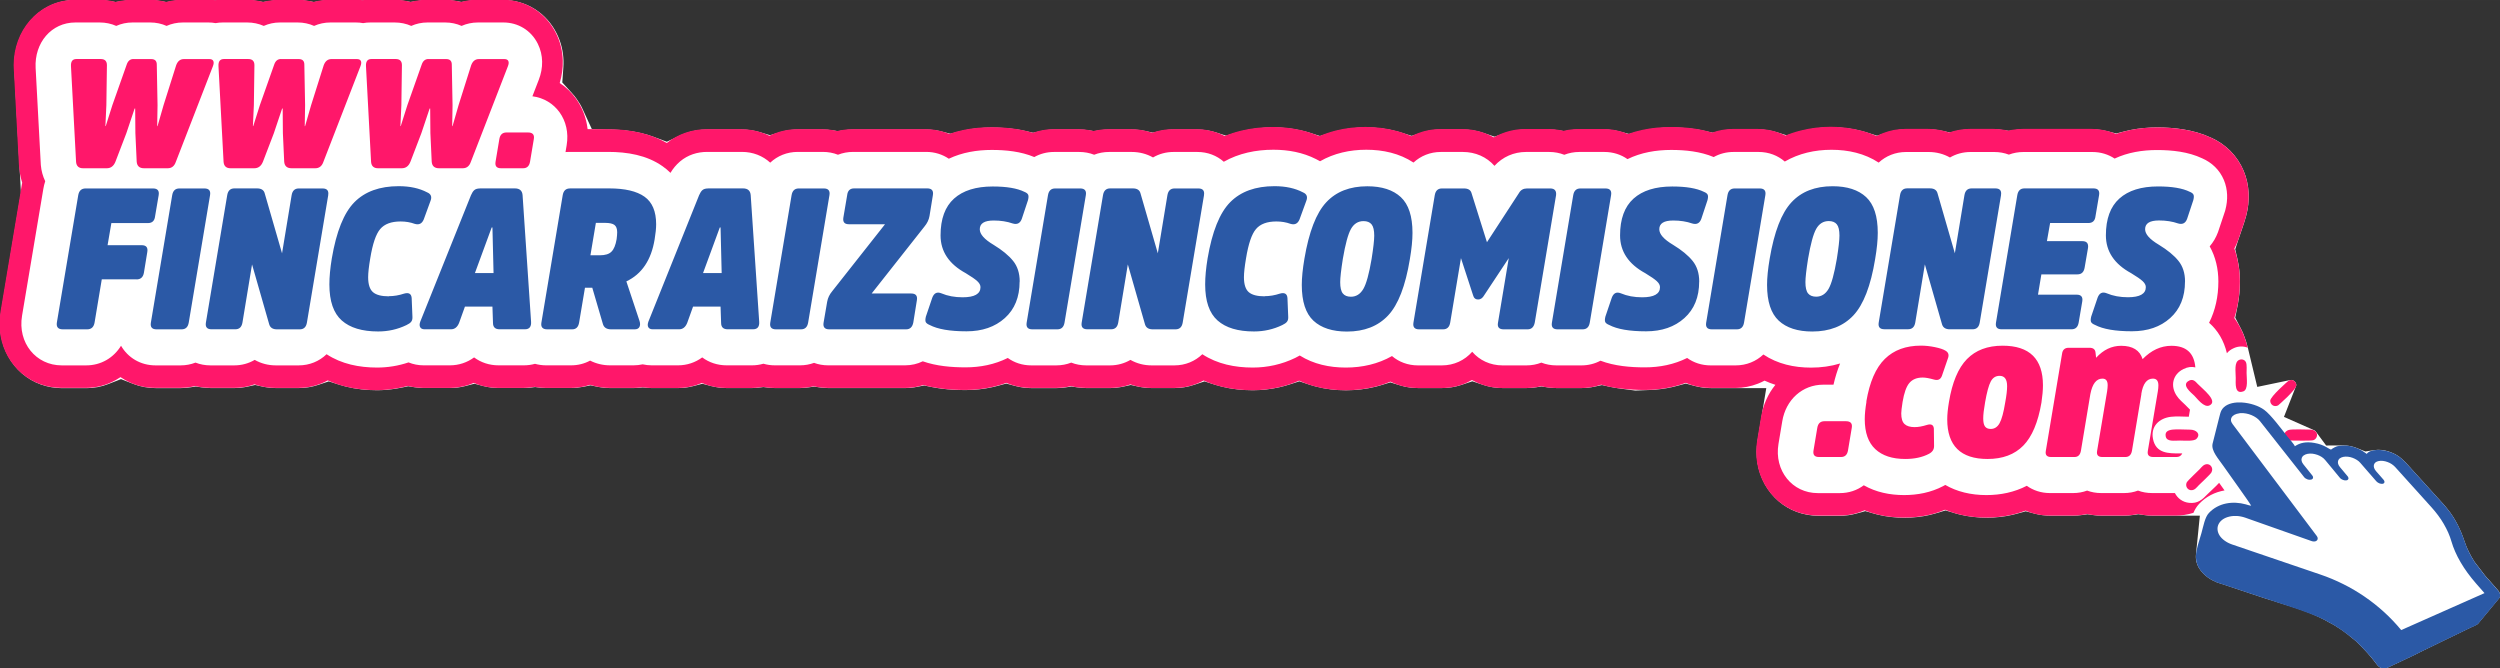
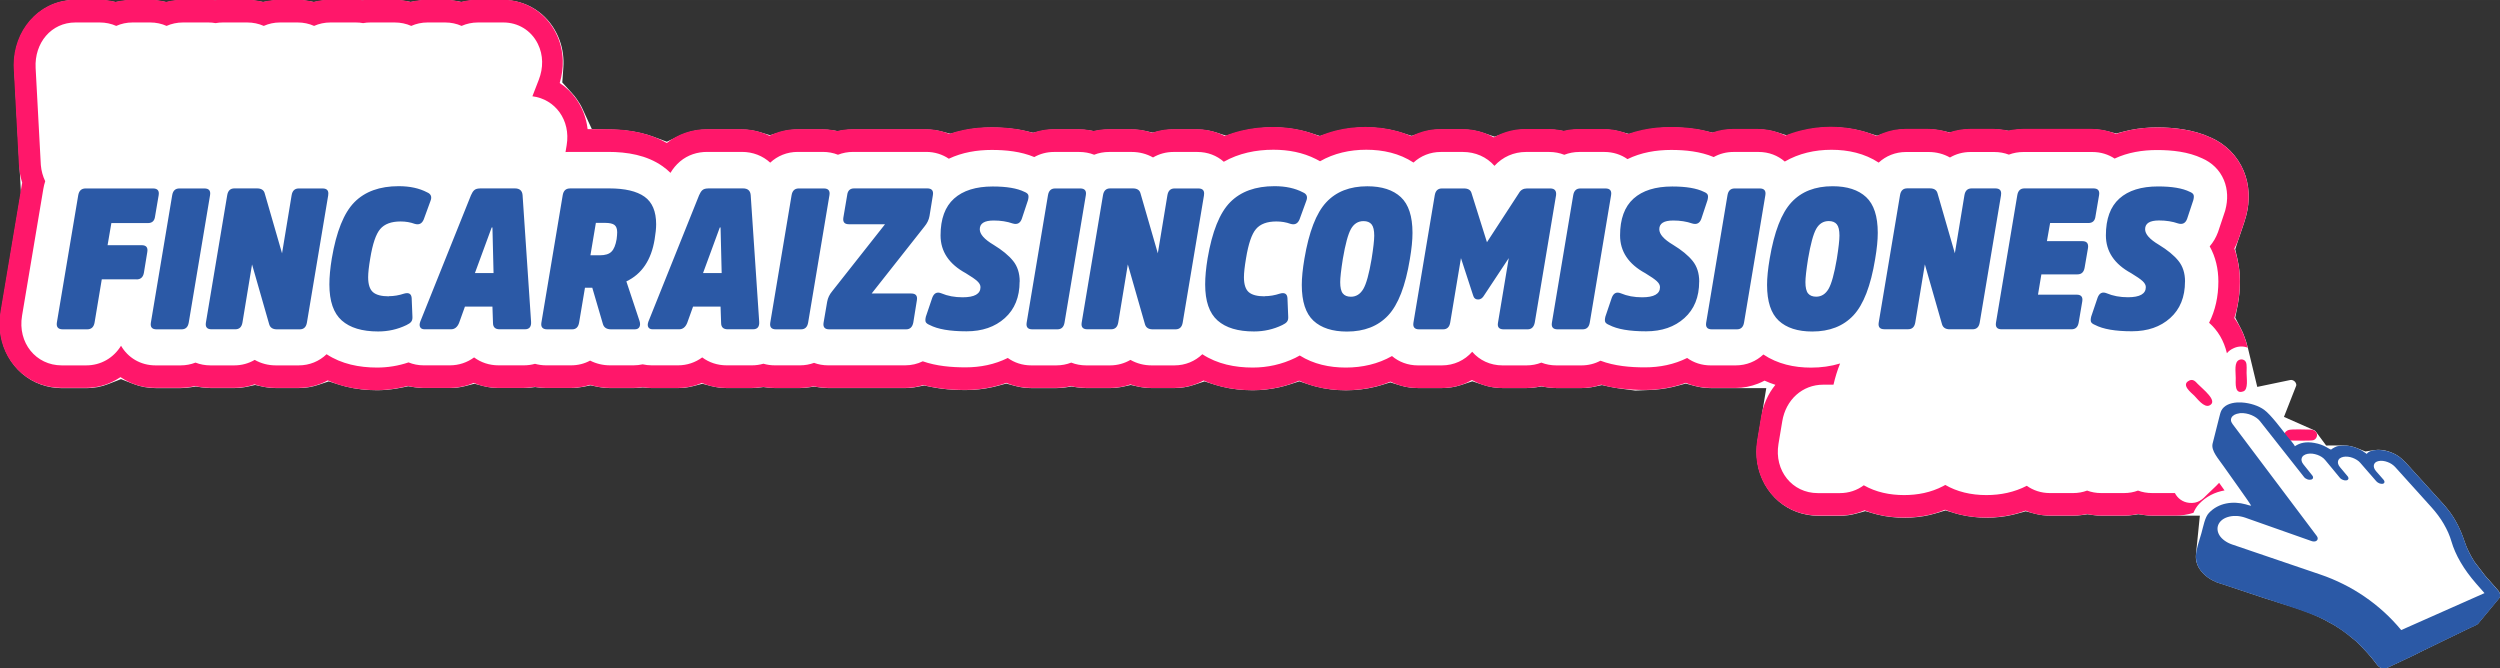
<svg xmlns="http://www.w3.org/2000/svg" xml:space="preserve" width="72.158mm" height="19.293mm" version="1.1" style="shape-rendering:geometricPrecision; text-rendering:geometricPrecision; image-rendering:optimizeQuality; fill-rule:evenodd; clip-rule:evenodd" viewBox="0 0 495.24 132.41">
  <rect x="0" y="0" width="495.24" height="132.41" fill="#333333" stroke="none" />
  <defs>
    <style type="text/css">
   
    .fil0 {fill:white}
    .fil4 {fill:#2B59A6}
    .fil3 {fill:#FF176A}
    .fil1 {fill:#2B59A6;fill-rule:nonzero}
    .fil2 {fill:#FF176A;fill-rule:nonzero}
   
  </style>
  </defs>
  <g id="Capa_x0020_1">
    <g id="_2353334794256">
      <path class="fil0" d="M14.96 0l-0.64 0.03c-3.25,0.15 -6.16,1.61 -8.29,4.06 -2.13,2.46 -3.22,5.62 -3.22,8.86l-0 -0 0.03 0.74 1.31 24.6 -3.94 23.53c-0.13,0.79 -0.2,1.58 -0.2,2.38 0,3.01 0.97,5.92 2.88,8.26 1.85,2.27 4.42,3.77 7.31,4.25 0.68,0.11 1.37,0.18 2.06,0.18l4.85 0c1.5,0 2.98,-0.27 4.37,-0.82l2.49 -0.97 2.49 0.97c1.4,0.54 2.89,0.81 4.39,0.81l4.96 0c0.64,0 1.27,-0.05 1.9,-0.15l1.06 -0.17 1.06 0.16c0.63,0.1 1.27,0.15 1.91,0.15l4.7 0c0.89,0 1.77,-0.1 2.64,-0.29l1.46 -0.32 1.46 0.32c0.88,0.19 1.78,0.29 2.68,0.29l4.52 0c1.3,0 2.58,-0.21 3.82,-0.62l2.11 -0.7 2.12 0.67c0.43,0.14 0.87,0.26 1.32,0.37 2.01,0.5 4.09,0.71 6.16,0.71 1.28,0 2.56,-0.12 3.82,-0.33 0.36,-0.06 0.72,-0.13 1.08,-0.2l1.24 -0.26 1.25 0.2c0.6,0.1 1.22,0.15 1.83,0.15l5.22 0c1.03,0 2.07,-0.13 3.07,-0.4l1.73 -0.45 1.73 0.45c1.01,0.26 2.05,0.4 3.09,0.4l5 0c0.47,0 0.94,-0.04 1.4,-0.09l0.82 -0.1 0.82 0.1c0.46,0.06 0.93,0.09 1.4,0.09l4.93 0c0.82,0 1.65,-0.09 2.45,-0.25l1.37 -0.28 1.37 0.28c0.83,0.17 1.68,0.26 2.52,0.26l4.66 0c0.37,0 0.75,-0.03 1.12,-0.06l0.67 -0.07 0.67 0.07c0.37,0.04 0.75,0.06 1.12,0.06l5.22 0c1.03,0 2.07,-0.13 3.07,-0.4l1.73 -0.45 1.74 0.45c1.01,0.26 2.05,0.4 3.09,0.4l5 0c0.48,0 0.97,-0.04 1.44,-0.1l0.84 -0.1 0.84 0.1c0.48,0.06 0.96,0.1 1.44,0.1l4.96 0c0.59,0 1.19,-0.05 1.77,-0.14l1.02 -0.15 1.02 0.15c0.59,0.09 1.19,0.14 1.78,0.14l15.23 0c0.8,0 1.6,-0.08 2.39,-0.24l1.37 -0.27 1.37 0.28c0.69,0.14 1.39,0.26 2.09,0.35 1.58,0.2 3.17,0.28 4.76,0.28 1.77,0 3.55,-0.19 5.28,-0.57 0.33,-0.07 0.66,-0.16 0.99,-0.24l1.79 -0.48 1.79 0.48c1.04,0.28 2.11,0.42 3.19,0.42l4.96 0c0.64,0 1.27,-0.05 1.9,-0.15l1.06 -0.17 1.06 0.16c0.63,0.1 1.27,0.15 1.91,0.15l4.7 0c0.89,0 1.77,-0.1 2.64,-0.29l1.46 -0.32 1.46 0.32c0.88,0.19 1.78,0.29 2.68,0.29l4.52 0c1.3,0 2.58,-0.21 3.82,-0.62l2.11 -0.7 2.12 0.67c0.44,0.14 0.88,0.26 1.32,0.37 2.01,0.5 4.09,0.71 6.16,0.71 1.75,0 3.5,-0.2 5.2,-0.58 0.64,-0.14 1.26,-0.32 1.89,-0.51l2.11 -0.67 2.1 0.69c0.39,0.13 0.77,0.24 1.17,0.34 1.95,0.51 3.96,0.74 5.96,0.74 1.97,0 3.94,-0.22 5.85,-0.7 0.32,-0.08 0.64,-0.17 0.95,-0.26l1.98 -0.6 1.98 0.6c1.14,0.35 2.34,0.52 3.53,0.52l4.74 0c1.3,0 2.59,-0.21 3.83,-0.62l2.17 -0.72 2.17 0.72c1.24,0.41 2.54,0.62 3.85,0.62l4.74 0c0.63,0 1.27,-0.05 1.89,-0.15l1.06 -0.17 1.06 0.17c0.63,0.1 1.27,0.15 1.91,0.15l4.96 0c0.87,0 1.73,-0.09 2.58,-0.28l1.46 -0.31 1.46 0.32c0.7,0.15 1.41,0.28 2.13,0.37l3.01 0.4 2.96 -0.12c1.44,-0.06 2.87,-0.24 4.27,-0.55 0.33,-0.07 0.66,-0.15 0.98,-0.24l1.79 -0.48 1.79 0.48c1.04,0.28 2.11,0.42 3.19,0.42l10.97 0 -1.71 10.31c-0.13,0.78 -0.2,1.56 -0.2,2.35 0,2.99 0.97,5.9 2.87,8.22 1.8,2.2 4.27,3.67 7.06,4.19l0.28 0.05c0.61,0.1 1.29,0.17 1.96,0.17l4.37 0c1.06,0 2.12,-0.14 3.14,-0.42l1.84 -0.5 1.83 0.52c0.23,0.06 0.46,0.12 0.68,0.18 1.71,0.42 3.47,0.61 5.23,0.61 1.69,0 3.37,-0.17 5.02,-0.55 0.39,-0.09 0.78,-0.19 1.17,-0.31l1.96 -0.59 1.96 0.58c0.28,0.08 0.57,0.16 0.86,0.23 1.75,0.43 3.55,0.63 5.34,0.63 1.72,0 3.45,-0.18 5.13,-0.57 0.27,-0.06 0.55,-0.13 0.82,-0.21l1.78 -0.49 1.78 0.47c1,0.26 2.03,0.4 3.07,0.4l4.63 0c0.58,0 1.17,-0.05 1.75,-0.13l1.01 -0.15 1.01 0.15c0.58,0.09 1.17,0.13 1.76,0.13l4.55 0c0.59,0 1.18,-0.05 1.76,-0.14l1.01 -0.15 1.01 0.15c0.59,0.09 1.18,0.14 1.78,0.14l9.38 0 -0.76 7.55c-0.01,0.14 -0.02,0.27 -0.03,0.41l-0 0.32 0 0.01c0.03,0.98 0.37,1.82 0.97,2.59 0.82,1.05 1.93,1.81 3.16,2.31 0.33,0.13 0.72,0.23 1.07,0.35 2.73,0.91 5.47,1.82 8.2,2.73 4.01,1.33 8.28,2.38 12.04,4.33l0.1 0.05 0.1 0.06c0.21,0.12 0.44,0.26 0.66,0.37 1.69,0.83 3.43,2.1 4.87,3.33 0.11,0.1 0.23,0.19 0.35,0.28l0.25 0.2 0.23 0.23c1.36,1.35 2.66,2.73 3.8,4.29 0.32,0.44 0.68,0.74 1.22,0.82l0.63 0 0.06 -0.01 3.81 -1.8c0.58,-0.29 1.21,-0.55 1.82,-0.86 0.59,-0.3 1.18,-0.59 1.77,-0.89l9.34 -4.53c0.37,-0.17 1.07,-0.46 1.4,-0.69 0.06,-0.05 0.12,-0.13 0.16,-0.2l0.07 -0.09 3.76 -4.53c0.16,-0.18 0.33,-0.4 0.4,-0.63l0 -0.52c-0.07,-0.25 -0.23,-0.49 -0.38,-0.7l-1.9 -2.16 -0.15 -0.15 -0.2 -0.23c-0.07,-0.09 -0.14,-0.17 -0.22,-0.26l-0.12 -0.14 -2.04 -2.65 -0.18 -0.28c-0.78,-1.25 -1.39,-2.47 -1.85,-3.87 -0.73,-2.2 -1.81,-4.44 -3.27,-6.25 -0.21,-0.26 -0.42,-0.51 -0.63,-0.78l-7.8 -8.6c-1.11,-1.1 -1.85,-1.63 -3.34,-2.13 -0.86,-0.29 -1.87,-0.41 -2.77,-0.27l-1.82 0.27 -1.71 -0.68c-0.83,-0.33 -1.68,-0.52 -2.57,-0.52l-3.48 0.02 -2.07 -2.79c-0.08,-0.1 -0.17,-0.17 -0.28,-0.22l-6.01 -2.66 2.4 -6.12c0.02,-0.05 0.05,-0.13 0.05,-0.18 -0.02,-0.62 -0.62,-1.12 -1.22,-1l-6.52 1.36 -1.87 -7.78c-0.21,-0.88 -0.48,-1.74 -0.82,-2.57 -0.17,-0.43 -0.37,-0.84 -0.58,-1.25l-1.09 -2.13 0.47 -2.35c0.32,-1.58 0.47,-3.2 0.47,-4.81 0,-1.52 -0.17,-3.03 -0.51,-4.51l-0.43 -1.86 0.59 -1.82c0.52,-1.6 1.15,-3.2 1.58,-4.82 0.39,-1.46 0.56,-2.98 0.49,-4.49 -0.08,-1.52 -0.4,-3.01 -0.99,-4.41 -0.63,-1.49 -1.53,-2.84 -2.67,-3.98 -1.08,-1.07 -2.36,-1.96 -3.75,-2.57l-0.14 -0.06c-1.69,-0.79 -3.53,-1.29 -5.36,-1.59 -1.72,-0.28 -3.46,-0.4 -5.2,-0.4 -1.77,0 -3.55,0.16 -5.29,0.51 -0.39,0.08 -0.77,0.16 -1.15,0.26l-1.69 0.43 -1.69 -0.43c-0.98,-0.25 -1.98,-0.38 -2.99,-0.38l-13.66 0c-0.62,0 -1.24,0.05 -1.85,0.14l-1.04 0.16 -1.04 -0.16c-0.62,-0.09 -1.24,-0.14 -1.86,-0.14l-4.7 0c-0.89,0 -1.78,0.1 -2.65,0.29l-1.47 0.32 -1.47 -0.32c-0.89,-0.19 -1.79,-0.29 -2.7,-0.29l-4.48 0c-1.26,0 -2.51,0.19 -3.7,0.58l-2.07 0.67 -2.08 -0.65c-0.26,-0.08 -0.52,-0.16 -0.78,-0.23 -2,-0.54 -4.07,-0.79 -6.14,-0.79 -1.99,0 -3.98,0.24 -5.91,0.73 -0.33,0.08 -0.65,0.17 -0.97,0.27l-2 0.6 -2 -0.62c-1.16,-0.36 -2.36,-0.54 -3.57,-0.54l-4.96 0c-0.88,0 -1.77,0.1 -2.63,0.3l-1.53 0.34 -1.52 -0.35c-0.6,-0.14 -1.2,-0.25 -1.81,-0.34 -1.61,-0.24 -3.24,-0.34 -4.87,-0.34 -1.84,0 -3.68,0.17 -5.47,0.55 -0.38,0.08 -0.75,0.17 -1.12,0.27l-1.76 0.46 -1.76 -0.47c-1.02,-0.27 -2.08,-0.41 -3.14,-0.41l-4.96 0c-0.65,0 -1.3,0.06 -1.94,0.16l-1.05 0.16 -1.05 -0.17c-0.64,-0.1 -1.28,-0.15 -1.93,-0.15l-4.59 0c-1.37,0 -2.73,0.22 -4.03,0.66l-2.2 0.75 -2.2 -0.74c-1.31,-0.44 -2.69,-0.67 -4.07,-0.67l-4.37 0c-1.26,0 -2.51,0.19 -3.71,0.58l-2.07 0.67 -2.08 -0.65c-0.26,-0.08 -0.52,-0.16 -0.78,-0.23 -2,-0.54 -4.07,-0.79 -6.14,-0.79 -1.96,0 -3.93,0.22 -5.84,0.7 -0.42,0.11 -0.84,0.22 -1.26,0.35l-2.06 0.65 -2.06 -0.65c-0.6,-0.19 -1.2,-0.35 -1.81,-0.48 -1.76,-0.39 -3.56,-0.57 -5.36,-0.57 -2.09,0 -4.18,0.23 -6.21,0.72 -0.39,0.09 -0.77,0.2 -1.15,0.31l-2.02 0.6 -2.01 -0.64c-1.19,-0.38 -2.43,-0.57 -3.68,-0.57l-4.7 0c-0.89,0 -1.78,0.1 -2.65,0.29l-1.47 0.32 -1.47 -0.32c-0.89,-0.19 -1.79,-0.29 -2.7,-0.29l-4.48 0c-0.64,0 -1.27,0.05 -1.9,0.15l-1.07 0.17 -1.06 -0.17c-0.63,-0.1 -1.27,-0.15 -1.91,-0.15l-4.96 0c-0.88,0 -1.77,0.1 -2.63,0.3l-1.52 0.34 -1.52 -0.35c-0.6,-0.14 -1.2,-0.25 -1.81,-0.34 -1.61,-0.24 -3.24,-0.34 -4.87,-0.34 -1.8,0 -3.59,0.16 -5.35,0.52 -0.38,0.08 -0.76,0.16 -1.13,0.26l-1.72 0.44 -1.72 -0.44c-1,-0.26 -2.04,-0.39 -3.07,-0.39l-14.48 0c-0.64,0 -1.28,0.05 -1.91,0.15l-1.08 0.17 -1.08 -0.17c-0.64,-0.1 -1.29,-0.15 -1.94,-0.15l-4.96 0c-1.19,0 -2.36,0.18 -3.5,0.52l-1.98 0.6 -1.98 -0.59c-1.17,-0.35 -2.38,-0.53 -3.59,-0.53l-6.9 0c-1.45,0 -2.89,0.24 -4.25,0.72 -0.39,0.14 -0.77,0.29 -1.14,0.47l-2.59 1.22 -2.69 -0.99c-0.78,-0.29 -1.58,-0.52 -2.38,-0.71 -1.81,-0.43 -3.68,-0.64 -5.54,-0.7l-4.26 -0.13 -1.78 -3.87c-0.33,-0.73 -0.74,-1.43 -1.21,-2.08 -0.27,-0.38 -0.56,-0.74 -0.87,-1.08l-1.98 -2.18 0.21 -2.93c0.03,-0.45 0.04,-0.91 0.03,-1.37 -0.05,-1.88 -0.5,-3.71 -1.34,-5.39 -1,-2.01 -2.49,-3.69 -4.4,-4.88 -1.85,-1.15 -3.98,-1.75 -6.16,-1.75l-5.04 0c-0.7,0 -1.39,0.06 -2.08,0.18l-1.17 0.2 -1.17 -0.2c-0.68,-0.12 -1.38,-0.18 -2.07,-0.18l-3.51 0c-0.64,0 -1.27,0.06 -1.9,0.17l-0.16 0.03 -0.14 0.02c-0.02,0 -0.06,0.01 -0.1,0.01l-1.05 0.14 -1.04 -0.18c-0.7,-0.12 -1.4,-0.18 -2.11,-0.18l-4.81 0c-0.31,0 -0.61,0.01 -0.92,0.04l-0.53 0.04 -0.53 -0.04c-0.3,-0.02 -0.6,-0.04 -0.9,-0.04l-5.04 0c-0.7,0 -1.39,0.06 -2.08,0.18l-1.17 0.2 -1.17 -0.2c-0.68,-0.12 -1.38,-0.18 -2.07,-0.18l-3.51 0c-0.64,0 -1.27,0.06 -1.9,0.17l-0.16 0.03 -0.14 0.02c-0.02,0 -0.06,0.01 -0.1,0.01l-1.05 0.14 -1.04 -0.18c-0.7,-0.12 -1.4,-0.18 -2.11,-0.18l-4.81 0c-0.31,0 -0.61,0.01 -0.91,0.04l-0.53 0.04 -0.53 -0.04c-0.3,-0.02 -0.61,-0.04 -0.91,-0.04l-5.04 0c-0.7,0 -1.39,0.06 -2.08,0.18l-1.17 0.2 -1.17 -0.2c-0.68,-0.12 -1.38,-0.18 -2.07,-0.18l-3.51 0c-0.64,0 -1.27,0.06 -1.9,0.17l-0.16 0.03 -0.14 0.02c-0.02,0 -0.06,0.01 -0.1,0.01l-1.05 0.14 -1.04 -0.18c-0.7,-0.12 -1.4,-0.18 -2.11,-0.18l-4.81 0z" />
      <g>
        <path class="fil1" d="M27.05 55.35c0.82,0 1.31,-0.45 1.46,-1.34l0.67 -4.1c0.15,-0.89 -0.22,-1.34 -1.12,-1.34l-6.75 0 0.75 -4.38 7.24 0c0.85,0 1.32,-0.45 1.42,-1.34l0.71 -4.18c0.15,-0.89 -0.22,-1.34 -1.12,-1.34l-13.36 0c-0.82,0 -1.31,0.46 -1.46,1.38l-4.22 25.15c-0.15,0.92 0.24,1.38 1.16,1.38l4.85 0c0.82,0 1.31,-0.46 1.46,-1.38l1.42 -8.52 6.9 0zm2.84 8.55c-0.15,0.89 0.22,1.34 1.12,1.34l4.96 0c0.8,0 1.27,-0.45 1.42,-1.34l4.22 -25.23c0.15,-0.89 -0.22,-1.34 -1.12,-1.34l-4.96 0c-0.8,0 -1.27,0.45 -1.42,1.34l-4.22 25.23zm35.12 -25.23c0.15,-0.89 -0.22,-1.34 -1.12,-1.34l-4.7 0c-0.8,0 -1.27,0.45 -1.42,1.34l-1.9 11.51 -3.43 -11.87c-0.17,-0.66 -0.68,-0.99 -1.53,-0.99l-4.48 0c-0.8,0 -1.27,0.45 -1.42,1.34l-4.22 25.23c-0.15,0.89 0.22,1.34 1.12,1.34l4.7 0c0.8,0 1.27,-0.45 1.42,-1.34l1.9 -11.51 3.4 11.87c0.2,0.66 0.71,0.99 1.53,0.99l4.52 0c0.8,0 1.27,-0.45 1.42,-1.34l4.22 -25.23zm12.02 20.03c-1.47,0 -2.52,-0.28 -3.15,-0.83 -0.63,-0.55 -0.95,-1.54 -0.95,-2.96 0,-0.87 0.14,-2.1 0.41,-3.71 0.47,-2.89 1.13,-4.84 1.98,-5.83 0.85,-1 2.19,-1.5 4.03,-1.5 1.02,0 1.95,0.16 2.8,0.47 0.85,0.26 1.44,-0.03 1.79,-0.87l1.34 -3.67c0.32,-0.81 0.1,-1.38 -0.67,-1.7 -1.54,-0.81 -3.42,-1.22 -5.63,-1.22 -3.76,0 -6.68,1.06 -8.77,3.17 -2.09,2.12 -3.58,5.83 -4.48,11.14 -0.32,1.95 -0.48,3.67 -0.48,5.16 0,3.31 0.82,5.69 2.46,7.14 1.64,1.45 4.04,2.17 7.2,2.17 1.99,0 3.86,-0.42 5.6,-1.26 0.45,-0.21 0.77,-0.43 0.95,-0.67 0.19,-0.24 0.27,-0.58 0.24,-1.03l-0.15 -3.67c-0.07,-0.84 -0.57,-1.13 -1.49,-0.87 -1.02,0.34 -2.03,0.51 -3.02,0.51zm17.05 -4.61l3.32 -9.03 0.15 0 0.22 9.03 -3.69 0 -0 0zm1.01 -16.76c-0.5,0 -0.87,0.11 -1.12,0.32 -0.25,0.21 -0.47,0.55 -0.67,1.02l-10.04 25.03c-0.17,0.47 -0.18,0.85 -0.02,1.12 0.16,0.28 0.45,0.41 0.88,0.41l5.22 0c0.72,0 1.26,-0.42 1.6,-1.26l1.16 -3.23 5.45 0 0.11 3.23c0,0.84 0.44,1.26 1.31,1.26l5 0c0.9,0 1.31,-0.51 1.23,-1.54l-1.68 -25.03c-0.07,-0.89 -0.58,-1.34 -1.53,-1.34l-6.9 0 -0 0zm21.87 13.25l1.08 -6.43 1.83 0c0.87,0 1.49,0.14 1.85,0.41 0.36,0.28 0.54,0.76 0.54,1.44 0,0.37 -0.04,0.83 -0.11,1.38 -0.2,1.16 -0.53,1.98 -1.01,2.46 -0.47,0.49 -1.24,0.73 -2.31,0.73l-1.87 0 0 0zm-4.07 -13.25c-0.8,0 -1.27,0.45 -1.42,1.34l-4.22 25.23c-0.15,0.89 0.24,1.34 1.16,1.34l4.93 0c0.77,0 1.23,-0.45 1.38,-1.34l1.16 -6.9 1.45 0 2.09 7.14c0.2,0.74 0.75,1.1 1.64,1.1l4.66 0c0.47,0 0.79,-0.16 0.95,-0.47 0.16,-0.32 0.17,-0.71 0.02,-1.18l-2.61 -7.85c3.06,-1.45 4.93,-4.22 5.6,-8.32 0.2,-1.18 0.3,-2.18 0.3,-3 0,-2.55 -0.77,-4.37 -2.31,-5.46 -1.54,-1.09 -3.87,-1.64 -6.98,-1.64l-7.8 0zm26.38 16.76l3.32 -9.03 0.15 0 0.22 9.03 -3.69 0zm1.01 -16.76c-0.5,0 -0.87,0.11 -1.12,0.32 -0.25,0.21 -0.47,0.55 -0.67,1.02l-10.04 25.03c-0.17,0.47 -0.18,0.85 -0.02,1.12 0.16,0.28 0.45,0.41 0.88,0.41l5.22 0c0.72,0 1.26,-0.42 1.6,-1.26l1.16 -3.23 5.45 0 0.11 3.23c0,0.84 0.44,1.26 1.31,1.26l5 0c0.9,0 1.31,-0.51 1.23,-1.54l-1.68 -25.03c-0.07,-0.89 -0.58,-1.34 -1.53,-1.34l-6.9 0 -0 0zm12.31 26.57c-0.15,0.89 0.22,1.34 1.12,1.34l4.96 0c0.8,0 1.27,-0.45 1.42,-1.34l4.22 -25.23c0.15,-0.89 -0.22,-1.34 -1.12,-1.34l-4.96 0c-0.8,0 -1.27,0.45 -1.42,1.34l-4.22 25.23zm10.56 0c-0.15,0.89 0.22,1.34 1.12,1.34l15.23 0c0.77,0 1.24,-0.45 1.42,-1.34l0.71 -4.42c0.15,-0.89 -0.22,-1.34 -1.12,-1.34l-7.84 0 10.45 -13.25c0.55,-0.66 0.88,-1.35 1.01,-2.09l0.67 -4.14c0.15,-0.89 -0.22,-1.34 -1.12,-1.34l-14.48 0c-0.82,0 -1.28,0.45 -1.38,1.34l-0.75 4.42c-0.15,0.89 0.21,1.34 1.08,1.34l7.17 0 -10.45 13.25c-0.55,0.66 -0.88,1.35 -1.01,2.09l-0.71 4.14zm38.85 -8.12c0,-1.66 -0.44,-3.02 -1.31,-4.1 -0.87,-1.08 -2.16,-2.14 -3.88,-3.19 -1.82,-1.08 -2.72,-2.1 -2.72,-3.08 0,-1.16 0.92,-1.73 2.76,-1.73 1.39,0 2.65,0.2 3.77,0.59 0.87,0.26 1.47,-0.04 1.79,-0.91l1.23 -3.71c0.12,-0.47 0.14,-0.83 0.04,-1.06 -0.1,-0.24 -0.35,-0.43 -0.75,-0.59 -1.44,-0.71 -3.53,-1.06 -6.27,-1.06 -3.33,0 -5.89,0.8 -7.67,2.4 -1.78,1.6 -2.67,4.03 -2.67,7.29 0,3.18 1.67,5.68 5,7.49 1.09,0.66 1.85,1.18 2.28,1.58 0.42,0.39 0.63,0.79 0.63,1.18 0,1.34 -1.18,2.01 -3.54,2.01 -1.57,0 -2.97,-0.26 -4.22,-0.79 -0.85,-0.34 -1.44,-0.05 -1.79,0.87l-1.27 3.75c-0.12,0.5 -0.13,0.86 -0.02,1.08 0.11,0.22 0.37,0.41 0.76,0.57 1.59,0.84 4.03,1.26 7.31,1.26 3.11,0 5.64,-0.87 7.59,-2.62 1.95,-1.75 2.93,-4.16 2.93,-7.23zm1.38 8.12c-0.15,0.89 0.22,1.34 1.12,1.34l4.96 0c0.8,0 1.27,-0.45 1.42,-1.34l4.22 -25.23c0.15,-0.89 -0.22,-1.34 -1.12,-1.34l-4.96 0c-0.8,0 -1.27,0.45 -1.42,1.34l-4.22 25.23zm35.12 -25.23c0.15,-0.89 -0.22,-1.34 -1.12,-1.34l-4.7 0c-0.8,0 -1.27,0.45 -1.42,1.34l-1.9 11.51 -3.43 -11.87c-0.17,-0.66 -0.68,-0.99 -1.53,-0.99l-4.48 0c-0.8,0 -1.27,0.45 -1.42,1.34l-4.22 25.23c-0.15,0.89 0.22,1.34 1.12,1.34l4.7 0c0.8,0 1.27,-0.45 1.42,-1.34l1.9 -11.51 3.4 11.87c0.2,0.66 0.71,0.99 1.53,0.99l4.52 0c0.8,0 1.27,-0.45 1.42,-1.34l4.22 -25.23zm12.02 20.03c-1.47,0 -2.52,-0.28 -3.15,-0.83 -0.63,-0.55 -0.95,-1.54 -0.95,-2.96 0,-0.87 0.14,-2.1 0.41,-3.71 0.47,-2.89 1.13,-4.84 1.98,-5.83 0.85,-1 2.19,-1.5 4.03,-1.5 1.02,0 1.95,0.16 2.8,0.47 0.85,0.26 1.44,-0.03 1.79,-0.87l1.34 -3.67c0.32,-0.81 0.1,-1.38 -0.67,-1.7 -1.54,-0.81 -3.42,-1.22 -5.63,-1.22 -3.76,0 -6.68,1.06 -8.77,3.17 -2.09,2.12 -3.58,5.83 -4.48,11.14 -0.32,1.95 -0.48,3.67 -0.48,5.16 0,3.31 0.82,5.69 2.46,7.14 1.64,1.45 4.04,2.17 7.2,2.17 1.99,0 3.86,-0.42 5.6,-1.26 0.45,-0.21 0.77,-0.43 0.95,-0.67 0.19,-0.24 0.27,-0.58 0.24,-1.03l-0.15 -3.67c-0.07,-0.84 -0.57,-1.13 -1.49,-0.87 -1.02,0.34 -2.03,0.51 -3.02,0.51zm20.34 -21.8c-3.46,0 -6.18,1.06 -8.15,3.19 -1.98,2.13 -3.41,5.85 -4.31,11.16 -0.35,2.05 -0.52,3.78 -0.52,5.2 0,3.29 0.77,5.64 2.31,7.08 1.54,1.43 3.76,2.15 6.64,2.15 3.43,0 6.15,-1.06 8.15,-3.19 2,-2.13 3.44,-5.85 4.31,-11.16 0.35,-2.05 0.52,-3.78 0.52,-5.2 0,-3.29 -0.77,-5.64 -2.31,-7.08 -1.54,-1.43 -3.76,-2.15 -6.64,-2.15zm-3.25 21.88c-0.72,0 -1.26,-0.22 -1.6,-0.65 -0.35,-0.43 -0.52,-1.18 -0.52,-2.23 0,-0.87 0.17,-2.4 0.52,-4.61 0.5,-2.94 1.04,-4.93 1.62,-5.95 0.58,-1.02 1.41,-1.54 2.48,-1.54 0.72,0 1.26,0.22 1.6,0.65 0.35,0.43 0.52,1.18 0.52,2.23 0,0.87 -0.17,2.4 -0.52,4.61 -0.5,2.94 -1.04,4.93 -1.64,5.95 -0.6,1.02 -1.42,1.54 -2.46,1.54l-0 0zm25.19 0.55c0.5,0 0.91,-0.29 1.23,-0.87l4.85 -7.33 -2.13 12.77c-0.17,0.89 0.2,1.34 1.12,1.34l4.74 0c0.77,0 1.24,-0.45 1.42,-1.34l4.22 -25.23c0.1,-0.89 -0.29,-1.34 -1.16,-1.34l-4.59 0c-0.72,0 -1.26,0.3 -1.6,0.91l-6.34 9.74 -3.06 -9.74c-0.17,-0.6 -0.67,-0.91 -1.49,-0.91l-4.37 0c-0.8,0 -1.27,0.45 -1.42,1.34l-4.22 25.23c-0.15,0.89 0.22,1.34 1.12,1.34l4.74 0c0.8,0 1.27,-0.45 1.42,-1.34l2.13 -12.77 2.39 7.33c0.15,0.58 0.49,0.87 1.01,0.87l-0 0zm14.63 4.57c-0.15,0.89 0.22,1.34 1.12,1.34l4.96 0c0.8,0 1.27,-0.45 1.42,-1.34l4.22 -25.23c0.15,-0.89 -0.22,-1.34 -1.12,-1.34l-4.96 0c-0.8,0 -1.27,0.45 -1.42,1.34l-4.22 25.23zm29.18 -8.12c0,-1.66 -0.44,-3.02 -1.31,-4.1 -0.87,-1.08 -2.16,-2.14 -3.88,-3.19 -1.82,-1.08 -2.72,-2.1 -2.72,-3.08 0,-1.16 0.92,-1.73 2.76,-1.73 1.39,0 2.65,0.2 3.77,0.59 0.87,0.26 1.47,-0.04 1.79,-0.91l1.23 -3.71c0.12,-0.47 0.14,-0.83 0.04,-1.06 -0.1,-0.24 -0.35,-0.43 -0.75,-0.59 -1.44,-0.71 -3.53,-1.06 -6.27,-1.06 -3.33,0 -5.89,0.8 -7.67,2.4 -1.78,1.6 -2.67,4.03 -2.67,7.29 0,3.18 1.67,5.68 5,7.49 1.09,0.66 1.85,1.18 2.28,1.58 0.42,0.39 0.63,0.79 0.63,1.18 0,1.34 -1.18,2.01 -3.54,2.01 -1.57,0 -2.97,-0.26 -4.22,-0.79 -0.85,-0.34 -1.44,-0.05 -1.79,0.87l-1.27 3.75c-0.12,0.5 -0.13,0.86 -0.02,1.08 0.11,0.22 0.37,0.41 0.77,0.57 1.59,0.84 4.03,1.26 7.31,1.26 3.11,0 5.64,-0.87 7.59,-2.62 1.95,-1.75 2.93,-4.16 2.93,-7.23zm1.38 8.12c-0.15,0.89 0.22,1.34 1.12,1.34l4.96 0c0.8,0 1.27,-0.45 1.42,-1.34l4.22 -25.23c0.15,-0.89 -0.22,-1.34 -1.12,-1.34l-4.96 0c-0.8,0 -1.27,0.45 -1.42,1.34l-4.22 25.23zm25.04 -27.01c-3.46,0 -6.18,1.06 -8.15,3.19 -1.98,2.13 -3.41,5.85 -4.31,11.16 -0.35,2.05 -0.52,3.78 -0.52,5.2 0,3.29 0.77,5.64 2.31,7.08 1.54,1.43 3.76,2.15 6.64,2.15 3.43,0 6.15,-1.06 8.15,-3.19 2,-2.13 3.44,-5.85 4.31,-11.16 0.35,-2.05 0.52,-3.78 0.52,-5.2 0,-3.29 -0.77,-5.64 -2.31,-7.08 -1.54,-1.43 -3.76,-2.15 -6.64,-2.15zm-3.25 21.88c-0.72,0 -1.26,-0.22 -1.61,-0.65 -0.35,-0.43 -0.52,-1.18 -0.52,-2.23 0,-0.87 0.17,-2.4 0.52,-4.61 0.5,-2.94 1.04,-4.93 1.62,-5.95 0.58,-1.02 1.41,-1.54 2.48,-1.54 0.72,0 1.26,0.22 1.6,0.65 0.35,0.43 0.52,1.18 0.52,2.23 0,0.87 -0.17,2.4 -0.52,4.61 -0.5,2.94 -1.05,4.93 -1.64,5.95 -0.6,1.02 -1.42,1.54 -2.46,1.54l-0 0zm36.61 -20.11c0.15,-0.89 -0.22,-1.34 -1.12,-1.34l-4.7 0c-0.8,0 -1.27,0.45 -1.42,1.34l-1.9 11.51 -3.43 -11.87c-0.17,-0.66 -0.68,-0.99 -1.53,-0.99l-4.48 0c-0.8,0 -1.27,0.45 -1.42,1.34l-4.22 25.23c-0.15,0.89 0.22,1.34 1.12,1.34l4.7 0c0.8,0 1.27,-0.45 1.42,-1.34l1.9 -11.51 3.4 11.87c0.2,0.66 0.71,0.99 1.53,0.99l4.52 0c0.8,0 1.27,-0.45 1.42,-1.34l4.22 -25.23zm15.15 15.69c0.8,0 1.27,-0.45 1.42,-1.34l0.67 -3.9c0.12,-0.89 -0.25,-1.34 -1.12,-1.34l-7.02 0 0.63 -3.59 7.57 0c0.85,0 1.32,-0.45 1.42,-1.34l0.71 -4.18c0.15,-0.89 -0.22,-1.34 -1.12,-1.34l-13.66 0c-0.8,0 -1.27,0.45 -1.42,1.34l-4.22 25.23c-0.15,0.89 0.22,1.34 1.12,1.34l13.84 0c0.8,0 1.27,-0.45 1.42,-1.34l0.71 -4.18c0.15,-0.89 -0.22,-1.34 -1.12,-1.34l-7.65 0 0.67 -4.02 7.13 0zm21.31 1.42c0,-1.66 -0.44,-3.02 -1.31,-4.1 -0.87,-1.08 -2.16,-2.14 -3.88,-3.19 -1.82,-1.08 -2.72,-2.1 -2.72,-3.08 0,-1.16 0.92,-1.73 2.76,-1.73 1.39,0 2.65,0.2 3.77,0.59 0.87,0.26 1.47,-0.04 1.79,-0.91l1.23 -3.71c0.12,-0.47 0.14,-0.83 0.04,-1.06 -0.1,-0.24 -0.35,-0.43 -0.75,-0.59 -1.44,-0.71 -3.53,-1.06 -6.27,-1.06 -3.33,0 -5.89,0.8 -7.67,2.4 -1.78,1.6 -2.67,4.03 -2.67,7.29 0,3.18 1.67,5.68 5,7.49 1.09,0.66 1.85,1.18 2.28,1.58 0.42,0.39 0.63,0.79 0.63,1.18 0,1.34 -1.18,2.01 -3.54,2.01 -1.57,0 -2.97,-0.26 -4.22,-0.79 -0.85,-0.34 -1.44,-0.05 -1.79,0.87l-1.27 3.75c-0.12,0.5 -0.13,0.86 -0.02,1.08 0.11,0.22 0.37,0.41 0.77,0.57 1.59,0.84 4.03,1.26 7.31,1.26 3.11,0 5.64,-0.87 7.59,-2.62 1.95,-1.75 2.93,-4.16 2.93,-7.23z" />
-         <path class="fil2" d="M26.44 11.69c-0.65,0 -1.09,0.37 -1.34,1.1l-2.84 8.04 -1.31 4.14 -0.07 0 0.19 -4.14 0.11 -7.92c0,-0.81 -0.41,-1.22 -1.23,-1.22l-4.81 0c-0.77,0 -1.13,0.47 -1.08,1.42l1.01 18.96c0.07,0.84 0.54,1.26 1.38,1.26l4.7 0c0.8,0 1.37,-0.43 1.72,-1.3l2.16 -5.64 1.64 -4.89 0.11 0 0.04 4.89 0.26 5.64c0.07,0.87 0.56,1.3 1.45,1.3l4.7 0c0.77,0 1.31,-0.42 1.6,-1.26l7.35 -18.96c0.17,-0.45 0.2,-0.79 0.07,-1.04 -0.12,-0.25 -0.39,-0.37 -0.78,-0.37l-5.04 0c-0.72,0 -1.23,0.41 -1.53,1.22l-2.5 7.92 -1.19 4.14 -0.07 0 0.07 -4.14 -0.15 -8.04c0,-0.74 -0.37,-1.1 -1.12,-1.1l-3.51 0zm29.22 0c-0.65,0 -1.09,0.37 -1.34,1.1l-2.84 8.04 -1.31 4.14 -0.07 0 0.19 -4.14 0.11 -7.92c0,-0.81 -0.41,-1.22 -1.23,-1.22l-4.81 0c-0.77,0 -1.13,0.47 -1.08,1.42l1.01 18.96c0.07,0.84 0.54,1.26 1.38,1.26l4.7 0c0.8,0 1.37,-0.43 1.72,-1.3l2.16 -5.64 1.64 -4.89 0.11 0 0.04 4.89 0.26 5.64c0.07,0.87 0.56,1.3 1.46,1.3l4.7 0c0.77,0 1.31,-0.42 1.6,-1.26l7.35 -18.96c0.17,-0.45 0.2,-0.79 0.07,-1.04 -0.12,-0.25 -0.39,-0.37 -0.78,-0.37l-5.04 0c-0.72,0 -1.23,0.41 -1.53,1.22l-2.5 7.92 -1.19 4.14 -0.07 0 0.07 -4.14 -0.15 -8.04c0,-0.74 -0.37,-1.1 -1.12,-1.1l-3.51 0 -0 0zm29.22 0c-0.65,0 -1.09,0.37 -1.34,1.1l-2.84 8.04 -1.31 4.14 -0.07 0 0.19 -4.14 0.11 -7.92c0,-0.81 -0.41,-1.22 -1.23,-1.22l-4.81 0c-0.77,0 -1.13,0.47 -1.08,1.42l1.01 18.96c0.07,0.84 0.54,1.26 1.38,1.26l4.7 0c0.8,0 1.37,-0.43 1.72,-1.3l2.16 -5.64 1.64 -4.89 0.11 0 0.04 4.89 0.26 5.64c0.07,0.87 0.56,1.3 1.45,1.3l4.7 0c0.77,0 1.31,-0.42 1.6,-1.26l7.35 -18.96c0.17,-0.45 0.2,-0.79 0.07,-1.04 -0.12,-0.25 -0.39,-0.37 -0.78,-0.37l-5.04 0c-0.72,0 -1.23,0.41 -1.53,1.22l-2.5 7.92 -1.19 4.14 -0.07 0 0.07 -4.14 -0.15 -8.04c0,-0.74 -0.37,-1.1 -1.12,-1.1l-3.51 0zm13.29 20.34c-0.15,0.87 0.21,1.3 1.08,1.3l4.37 0c0.77,0 1.23,-0.43 1.38,-1.3l0.75 -4.49c0.15,-0.87 -0.24,-1.3 -1.16,-1.3l-4.25 0c-0.8,0 -1.27,0.43 -1.42,1.3l-0.75 4.49z" />
-         <path class="fil2" d="M359.25 89.23c-0.15,0.87 0.21,1.3 1.08,1.3l4.37 0c0.77,0 1.23,-0.43 1.38,-1.3l0.75 -4.49c0.15,-0.87 -0.24,-1.3 -1.16,-1.3l-4.25 0c-0.8,0 -1.27,0.43 -1.42,1.3l-0.75 4.49zm10.49 -9.66c-0.22,1.31 -0.34,2.47 -0.34,3.47 0,2.65 0.7,4.63 2.09,5.93 1.39,1.3 3.37,1.95 5.93,1.95 1.84,0 3.41,-0.34 4.7,-1.02 0.7,-0.37 1.03,-0.89 1.01,-1.58l-0.04 -3.43c-0.07,-0.74 -0.54,-0.97 -1.38,-0.71 -0.92,0.29 -1.73,0.43 -2.43,0.43 -0.9,0 -1.56,-0.2 -2,-0.61 -0.44,-0.41 -0.65,-1.11 -0.65,-2.11 0,-0.39 0.09,-1.14 0.26,-2.25 0.3,-1.81 0.75,-3.08 1.36,-3.79 0.61,-0.71 1.49,-1.06 2.63,-1.06 0.55,0 1.28,0.13 2.2,0.39 0.8,0.24 1.33,0 1.6,-0.71l1.19 -3.47c0.27,-0.68 0.11,-1.2 -0.49,-1.54 -0.42,-0.26 -1.11,-0.49 -2.07,-0.69 -0.96,-0.2 -1.88,-0.3 -2.78,-0.3 -2.99,0 -5.37,0.88 -7.16,2.64 -1.79,1.76 -3.01,4.57 -3.66,8.44zm23.99 11.35c2.99,0 5.34,-0.88 7.07,-2.64 1.73,-1.76 2.93,-4.6 3.6,-8.52 0.2,-1.34 0.3,-2.48 0.3,-3.43 0,-5.23 -2.66,-7.85 -7.99,-7.85 -2.99,0 -5.34,0.89 -7.07,2.66 -1.73,1.77 -2.92,4.61 -3.56,8.5 -0.22,1.31 -0.34,2.46 -0.34,3.43 0,5.23 2.66,7.85 7.99,7.85l0 0zm0.63 -5.95c-0.52,0 -0.9,-0.16 -1.14,-0.49 -0.24,-0.33 -0.35,-0.86 -0.35,-1.6 0,-0.74 0.12,-1.8 0.37,-3.19 0.35,-2 0.72,-3.37 1.12,-4.12 0.4,-0.75 0.98,-1.12 1.75,-1.12 1,0 1.49,0.68 1.49,2.05 0,0.79 -0.12,1.85 -0.37,3.19 -0.32,2 -0.7,3.38 -1.12,4.14 -0.42,0.76 -1.01,1.14 -1.75,1.14l0 0zm29.82 -6.9c0.32,-2.05 1.09,-3.07 2.31,-3.07 0.72,0 1.08,0.45 1.08,1.34 0,0.37 -0.04,0.76 -0.11,1.18l-1.98 11.79c-0.15,0.81 0.21,1.22 1.08,1.22l4.59 0c0.55,0 0.93,-0.24 1.15,-0.71l-0.46 -0c-2.26,0 -4.76,0.03 -5.34,-2.87 -0.5,-2.51 1.24,-4.12 3.58,-4.39 1.15,-0.13 2.34,-0.02 3.51,-0.01l0.24 -1.4c-0.32,-0.31 -0.63,-0.64 -0.93,-0.94 -0.62,-0.61 -1.17,-1.03 -1.68,-1.78 -1.33,-1.93 -0.86,-4.26 1.32,-5.33 0.87,-0.43 1.65,-0.5 2.35,-0.32 -0.24,-2.86 -1.82,-4.28 -4.74,-4.28 -2.09,0 -3.99,0.88 -5.71,2.64 -0.55,-1.76 -1.97,-2.64 -4.25,-2.64 -1.87,0 -3.52,0.79 -4.96,2.37l-0.11 -0.99c-0.05,-0.66 -0.45,-0.99 -1.19,-0.99l-4.14 0c-0.77,0 -1.21,0.41 -1.31,1.22l-3.21 19.2c-0.15,0.81 0.2,1.22 1.05,1.22l4.63 0c0.7,0 1.12,-0.41 1.27,-1.22l1.87 -11.24c0.4,-2.05 1.19,-3.07 2.39,-3.07 0.7,0 1.04,0.43 1.04,1.3 0,0.34 -0.04,0.75 -0.11,1.22l-1.98 11.79c-0.15,0.81 0.2,1.22 1.04,1.22l4.55 0c0.72,0 1.16,-0.41 1.31,-1.22l1.87 -11.24 0 0z" />
        <path class="fil3" d="M419.13 26.54c0.95,-0.33 1.93,-0.59 2.91,-0.79 1.77,-0.36 3.54,-0.51 5.29,-0.51 1.62,0 3.37,0.1 5.2,0.4 1.86,0.3 3.7,0.81 5.43,1.62 1.42,0.63 2.72,1.5 3.82,2.6 1.11,1.11 2.02,2.44 2.67,3.98 0.6,1.42 0.91,2.9 0.99,4.41 0.08,1.51 -0.1,3.02 -0.49,4.49 -0.43,1.62 -1.07,3.25 -1.59,4.85 -0.21,0.56 -0.45,1.1 -0.74,1.64 0.2,0.56 0.37,1.14 0.51,1.72 0.39,1.59 0.58,3.2 0.58,4.8 0,1.83 -0.19,3.62 -0.58,5.35 -0.14,0.64 -0.32,1.27 -0.52,1.9 0.73,1 1.34,2.11 1.83,3.3 0.33,0.82 0.61,1.68 0.82,2.57 -0.84,-0.32 -1.81,-0.32 -2.7,0.07 -0.63,0.27 -1.09,0.62 -1.42,1.03 -0.59,-2.49 -1.81,-4.54 -3.53,-6.03 1.24,-2.45 1.84,-5.23 1.84,-8.18 0,-2.49 -0.55,-4.87 -1.72,-6.96 0.69,-0.79 1.25,-1.74 1.65,-2.82l1.4 -4.19 0.06 -0.23c0.52,-1.97 0.49,-4.02 -0.3,-5.91 -0.85,-2.02 -2.4,-3.46 -4.3,-4.29 -2.76,-1.3 -5.95,-1.64 -8.94,-1.64 -2.91,0 -5.79,0.47 -8.4,1.69 -1.24,-0.82 -2.74,-1.3 -4.4,-1.3l-13.66 0c-1.02,0 -2,0.18 -2.89,0.52 -0.89,-0.34 -1.86,-0.52 -2.9,-0.52l-4.7 0c-1.5,0 -2.88,0.39 -4.07,1.09 -1.25,-0.71 -2.69,-1.09 -4.22,-1.09l-4.48 0c-2.11,0 -3.99,0.78 -5.42,2.1 -2.78,-1.83 -6.04,-2.54 -9.35,-2.54 -3.31,0 -6.47,0.72 -9.25,2.33 -1.37,-1.19 -3.16,-1.9 -5.19,-1.9l-4.96 0c-1.44,0 -2.77,0.36 -3.93,1.01 -2.64,-1.11 -5.62,-1.41 -8.42,-1.41 -3,0 -5.99,0.51 -8.66,1.82 -1.28,-0.9 -2.84,-1.42 -4.58,-1.42l-4.96 0c-1.06,0 -2.06,0.2 -2.98,0.56 -0.91,-0.36 -1.92,-0.56 -2.99,-0.56l-4.59 0c-2.42,0 -4.63,0.98 -6.25,2.75 -1.55,-1.77 -3.8,-2.75 -6.25,-2.75l-4.37 0c-2.11,0 -3.99,0.78 -5.42,2.1 -2.78,-1.83 -6.04,-2.54 -9.35,-2.54 -3.27,0 -6.4,0.7 -9.16,2.28 -0.25,-0.15 -0.51,-0.29 -0.79,-0.42 -2.64,-1.34 -5.53,-1.86 -8.45,-1.86 -3.48,0 -6.86,0.7 -9.83,2.38 -1.38,-1.22 -3.19,-1.94 -5.25,-1.94l-4.7 0c-1.5,0 -2.88,0.39 -4.07,1.09 -1.25,-0.71 -2.69,-1.09 -4.22,-1.09l-4.48 0c-1.05,0 -2.05,0.19 -2.96,0.55 -0.91,-0.36 -1.91,-0.55 -2.97,-0.55l-4.96 0c-1.44,0 -2.77,0.36 -3.93,1.01 -2.64,-1.11 -5.62,-1.41 -8.42,-1.41 -2.95,0 -5.87,0.49 -8.51,1.74 -1.26,-0.85 -2.79,-1.35 -4.48,-1.35l-14.48 0c-1.07,0 -2.08,0.2 -3,0.56 -0.92,-0.37 -1.93,-0.56 -3.01,-0.56l-4.96 0c-2.12,0 -4.02,0.79 -5.45,2.13 -1.47,-1.35 -3.42,-2.13 -5.59,-2.13l-6.9 0c-1.95,0 -3.83,0.59 -5.37,1.89 -0.76,0.64 -1.39,1.41 -1.9,2.26 -0.47,-0.47 -0.99,-0.91 -1.55,-1.3 -3.15,-2.23 -7.05,-2.85 -10.77,-2.85l-7.8 0c-0.23,0 -0.45,0.01 -0.67,0.03l0.23 -1.38c0.82,-4.95 -2.28,-9.1 -6.79,-9.67l1.27 -3.28c0.9,-2.32 0.92,-4.87 -0.2,-7.12 -1.34,-2.7 -3.95,-4.22 -6.81,-4.22l-5.04 0c-1.16,0 -2.26,0.24 -3.25,0.68 -0.98,-0.44 -2.08,-0.68 -3.24,-0.68l-3.51 0c-1.15,0 -2.23,0.24 -3.22,0.68 -0.99,-0.44 -2.1,-0.68 -3.28,-0.68l-4.81 0c-0.5,0 -0.98,0.04 -1.45,0.13 -0.46,-0.09 -0.94,-0.13 -1.42,-0.13l-5.04 0c-1.16,0 -2.26,0.24 -3.25,0.68 -0.98,-0.44 -2.08,-0.68 -3.24,-0.68l-3.51 0c-1.15,0 -2.23,0.24 -3.22,0.68 -0.99,-0.44 -2.1,-0.68 -3.28,-0.68l-4.81 0c-0.5,0 -0.98,0.04 -1.45,0.13 -0.46,-0.09 -0.94,-0.13 -1.42,-0.13l-5.04 0c-1.16,0 -2.26,0.24 -3.25,0.68 -0.98,-0.44 -2.08,-0.68 -3.24,-0.68l-3.51 0c-1.15,0 -2.23,0.24 -3.22,0.68 -0.99,-0.44 -2.1,-0.68 -3.28,-0.68l-4.81 0c-4.78,0 -8.14,4.04 -7.88,9.01l1.03 19.23c0.1,1.17 0.41,2.25 0.87,3.21 -0.16,0.48 -0.28,0.98 -0.37,1.5l-4.22 25.15c-0.9,5.35 2.75,9.83 7.86,9.83l4.85 0c2.94,0 5.43,-1.5 6.9,-3.89 1.36,2.35 3.84,3.89 6.83,3.89l4.96 0c1.05,0 2.05,-0.19 2.96,-0.55 0.91,0.36 1.91,0.55 2.97,0.55l4.7 0c1.49,0 2.87,-0.39 4.06,-1.09 1.24,0.71 2.67,1.09 4.19,1.09l4.52 0c2.16,0 4.09,-0.82 5.53,-2.21 2.97,1.95 6.48,2.64 9.99,2.64 2.14,0 4.23,-0.34 6.24,-1.02 0.93,0.38 1.94,0.58 2.98,0.58l5.22 0c1.79,0 3.43,-0.57 4.79,-1.57 1.34,1 3,1.57 4.84,1.57l5 0c0.78,0 1.52,-0.1 2.22,-0.3 0.7,0.19 1.44,0.3 2.22,0.3l4.93 0c1.38,0 2.66,-0.33 3.77,-0.94 1.19,0.61 2.53,0.94 3.95,0.94l4.66 0c0.61,0 1.22,-0.07 1.8,-0.2 0.58,0.13 1.18,0.2 1.79,0.2l5.22 0c1.79,0 3.43,-0.57 4.79,-1.57 1.34,1 3,1.57 4.84,1.57l5 0c0.8,0 1.56,-0.11 2.28,-0.32 0.71,0.21 1.48,0.32 2.28,0.32l4.96 0c0.99,0 1.93,-0.17 2.79,-0.49 0.86,0.32 1.81,0.49 2.8,0.49l15.23 0c1.27,0 2.46,-0.28 3.51,-0.8 2.69,0.95 5.7,1.2 8.47,1.2 2.95,0 5.79,-0.57 8.37,-1.86 1.29,0.93 2.88,1.47 4.65,1.47l4.96 0c1.05,0 2.05,-0.19 2.96,-0.55 0.91,0.36 1.91,0.55 2.97,0.55l4.7 0c1.49,0 2.87,-0.39 4.06,-1.09 1.24,0.71 2.67,1.09 4.19,1.09l4.52 0c2.16,0 4.09,-0.82 5.53,-2.21 2.97,1.95 6.48,2.64 9.99,2.64 2.92,0 5.76,-0.63 8.41,-1.91 0.31,-0.15 0.61,-0.31 0.9,-0.48 2.73,1.72 5.9,2.39 9.12,2.39 3.27,0 6.39,-0.71 9.15,-2.28 1.36,1.16 3.14,1.85 5.14,1.85l4.74 0c2.41,0 4.52,-1.01 6.01,-2.7 1.43,1.67 3.55,2.7 6.01,2.7l4.74 0c1.05,0 2.04,-0.19 2.95,-0.55 0.91,0.36 1.91,0.55 2.98,0.55l4.96 0c1.37,0 2.65,-0.33 3.77,-0.93 2.78,1.06 5.92,1.32 8.8,1.32 2.95,0 5.79,-0.57 8.37,-1.86 1.29,0.93 2.88,1.47 4.65,1.47l4.96 0c2.14,0 4.05,-0.8 5.49,-2.16 2.8,1.88 6.09,2.6 9.44,2.6 1.99,0 3.93,-0.26 5.76,-0.82 -0.55,1.35 -0.98,2.76 -1.31,4.2l-2.03 0c-4.13,0 -7.41,2.97 -8.12,7.25l-0.75 4.49c-0.88,5.29 2.72,9.74 7.79,9.74l4.37 0c1.79,0 3.42,-0.56 4.74,-1.55 2.42,1.38 5.17,1.94 7.98,1.94 2.68,0 5.33,-0.51 7.75,-1.78l0.41 -0.23c2.27,1.32 5.04,2.01 8.15,2.01 2.83,0 5.56,-0.57 8,-1.84 1.27,0.91 2.84,1.44 4.57,1.44l4.63 0c0.97,0 1.9,-0.17 2.75,-0.49 0.86,0.32 1.79,0.49 2.77,0.49l4.55 0c0.98,0 1.91,-0.17 2.76,-0.49 0.86,0.32 1.8,0.49 2.8,0.49l4.51 0c0.52,1.03 1.53,1.81 2.83,1.94 1.71,0.17 2.59,-0.63 3.65,-1.74 0.64,-0.66 1.59,-1.45 2.28,-2.23l1.07 1.5 -0.01 0.01c-1.88,0.33 -3.65,1.2 -5.04,2.68 -0.49,0.53 -0.84,1.13 -1.11,1.76 -1.14,0.36 -2.34,0.55 -3.6,0.55l-4.59 0c-0.69,0 -1.41,-0.07 -2.13,-0.19l-0.66 -0.14 -0.66 0.14c-0.72,0.13 -1.42,0.19 -2.11,0.19l-4.55 0c-0.69,0 -1.4,-0.07 -2.12,-0.19l-0.65 -0.13 -0.65 0.13c-0.71,0.13 -1.42,0.19 -2.11,0.19l-4.63 0c-1.26,0 -2.48,-0.2 -3.63,-0.56 -0.39,-0.12 -0.76,-0.26 -1.14,-0.43 -0.88,0.33 -1.77,0.6 -2.68,0.81 -1.68,0.38 -3.4,0.57 -5.13,0.57 -1.87,0 -3.66,-0.21 -5.34,-0.63 -0.98,-0.24 -1.92,-0.55 -2.82,-0.93 -1.03,0.44 -2.08,0.77 -3.12,1.01 -1.66,0.38 -3.35,0.55 -5.02,0.55 -1.74,0 -3.5,-0.19 -5.23,-0.61 -0.87,-0.21 -1.74,-0.49 -2.58,-0.83 -0.37,0.17 -0.76,0.31 -1.15,0.44 -1.21,0.39 -2.47,0.6 -3.76,0.6l-4.37 0c-0.63,0 -1.31,-0.06 -2.03,-0.18l-0.18 -0.03c-2.88,-0.53 -5.34,-2.04 -7.1,-4.2 -1.81,-2.21 -2.87,-5.08 -2.87,-8.22 0,-0.76 0.07,-1.54 0.2,-2.35l0.75 -4.49c0.41,-2.47 1.41,-4.67 2.85,-6.43 -0.73,-0.23 -1.44,-0.51 -2.15,-0.83 -0.42,0.23 -0.86,0.43 -1.3,0.6 -1.4,0.55 -2.9,0.85 -4.44,0.85l-4.96 0c-1.28,0 -2.52,-0.2 -3.68,-0.56 -0.41,-0.13 -0.81,-0.28 -1.21,-0.45 -0.93,0.34 -1.89,0.62 -2.86,0.84 -1.75,0.39 -3.52,0.57 -5.28,0.57 -1.52,0 -3.18,-0.08 -4.96,-0.31l-0 0.02c-1.22,-0.16 -2.44,-0.4 -3.66,-0.76 -0.34,0.12 -0.68,0.22 -1.03,0.31 -0.95,0.23 -1.93,0.36 -2.92,0.36l-4.96 0c-0.77,0 -1.52,-0.07 -2.26,-0.21 -0.24,-0.04 -0.47,-0.1 -0.71,-0.16 -0.24,0.06 -0.47,0.11 -0.71,0.16 -0.73,0.14 -1.49,0.21 -2.25,0.21l-4.74 0c-1.78,0 -3.46,-0.38 -4.99,-1.07 -0.35,-0.16 -0.7,-0.33 -1.03,-0.52 -0.33,0.19 -0.68,0.37 -1.03,0.53 -1.53,0.69 -3.21,1.06 -4.97,1.06l-4.74 0c-1.45,0 -2.83,-0.25 -4.12,-0.72 -0.45,-0.16 -0.88,-0.35 -1.3,-0.55 -0.99,0.42 -2,0.75 -3.03,1.01 -1.9,0.47 -3.86,0.7 -5.85,0.7 -1.99,0 -3.99,-0.22 -5.96,-0.74 -1.11,-0.29 -2.19,-0.67 -3.24,-1.16 -1.32,0.57 -2.67,1.01 -4.02,1.31 -1.72,0.39 -3.46,0.58 -5.21,0.58 -2.05,0 -4.13,-0.21 -6.16,-0.71 -1.2,-0.3 -2.39,-0.7 -3.53,-1.22 -0.43,0.24 -0.88,0.45 -1.34,0.63 -1.4,0.56 -2.92,0.86 -4.49,0.86l-4.52 0c-1.07,0 -2.15,-0.14 -3.2,-0.42 -0.32,-0.08 -0.64,-0.18 -0.96,-0.29 -0.3,0.11 -0.61,0.21 -0.92,0.29 -1.01,0.27 -2.08,0.41 -3.17,0.41l-4.7 0c-0.76,0 -1.52,-0.07 -2.26,-0.21 -0.24,-0.04 -0.47,-0.1 -0.71,-0.16 -0.24,0.06 -0.48,0.11 -0.71,0.16 -0.74,0.14 -1.49,0.21 -2.25,0.21l-4.96 0c-1.28,0 -2.51,-0.2 -3.68,-0.56 -0.41,-0.13 -0.82,-0.28 -1.21,-0.45 -0.93,0.35 -1.89,0.62 -2.86,0.84 -1.75,0.39 -3.52,0.57 -5.28,0.57 -1.51,0 -3.12,-0.07 -4.76,-0.28 -1.17,-0.15 -2.35,-0.37 -3.53,-0.69 -0.32,0.1 -0.64,0.19 -0.97,0.26 -0.89,0.2 -1.79,0.31 -2.72,0.31l-15.23 0c-0.68,0 -1.39,-0.07 -2.12,-0.19 -0.23,-0.04 -0.46,-0.09 -0.68,-0.14 -0.22,0.05 -0.44,0.1 -0.67,0.14 -0.72,0.13 -1.44,0.2 -2.13,0.2l-4.96 0c-0.51,0 -1.08,-0.04 -1.71,-0.13l-0.57 -0.09 -0.57 0.09c-0.63,0.09 -1.2,0.13 -1.71,0.13l-5 0c-1.31,0 -2.59,-0.21 -3.82,-0.61 -0.35,-0.11 -0.68,-0.24 -1.02,-0.38 -0.33,0.14 -0.67,0.27 -1.01,0.38 -1.21,0.4 -2.48,0.61 -3.79,0.61l-5.22 0c-0.38,0 -0.83,-0.03 -1.33,-0.09l-0.45 -0.06 -0.57 0.07c-0.46,0.05 -0.87,0.07 -1.22,0.07l-4.66 0c-0.98,0 -1.98,-0.12 -2.98,-0.36 -0.31,-0.07 -0.62,-0.16 -0.93,-0.26 -0.29,0.1 -0.59,0.19 -0.89,0.26 -0.95,0.23 -1.93,0.36 -2.93,0.36l-4.93 0c-0.48,0 -1.04,-0.04 -1.66,-0.13l-0.56 -0.09 -0.56 0.09c-0.62,0.08 -1.18,0.13 -1.66,0.13l-5 0c-1.31,0 -2.59,-0.21 -3.82,-0.61 -0.35,-0.11 -0.68,-0.24 -1.02,-0.38 -0.33,0.14 -0.67,0.27 -1.01,0.38 -1.21,0.4 -2.48,0.61 -3.79,0.61l-5.22 0c-0.73,0 -1.5,-0.08 -2.29,-0.23 -0.25,-0.05 -0.5,-0.11 -0.74,-0.17 -0.77,0.21 -1.56,0.38 -2.36,0.51 -1.33,0.22 -2.61,0.33 -3.82,0.33 -2.05,0 -4.13,-0.21 -6.16,-0.71 -1.2,-0.3 -2.39,-0.7 -3.53,-1.22 -0.43,0.24 -0.88,0.45 -1.34,0.63 -1.4,0.56 -2.92,0.86 -4.49,0.86l-4.52 0c-1.07,0 -2.15,-0.14 -3.2,-0.42 -0.32,-0.08 -0.64,-0.18 -0.96,-0.29 -0.3,0.11 -0.61,0.21 -0.92,0.29 -1.01,0.27 -2.08,0.41 -3.17,0.41l-4.7 0c-0.76,0 -1.52,-0.07 -2.26,-0.21 -0.24,-0.04 -0.47,-0.1 -0.71,-0.16 -0.24,0.06 -0.48,0.11 -0.71,0.16 -0.74,0.14 -1.49,0.21 -2.25,0.21l-4.96 0c-2.18,0 -4.21,-0.57 -5.97,-1.57 -0.31,-0.18 -0.61,-0.36 -0.9,-0.56 -0.3,0.2 -0.6,0.39 -0.92,0.57 -1.78,1 -3.8,1.56 -5.95,1.56l-4.85 0c-0.65,0 -1.33,-0.06 -2.06,-0.18 -2.96,-0.5 -5.5,-2.03 -7.31,-4.25 -1.82,-2.22 -2.88,-5.1 -2.88,-8.26 0,-0.77 0.07,-1.57 0.2,-2.38l4.22 -25.15 0.08 -0.43 -0.18 -0.62c-0.21,-0.74 -0.35,-1.58 -0.43,-2.49l-0.02 -0.29 -0.01 0 -1.02 -19.1 -0.03 -0.79c0,-3.41 1.19,-6.53 3.22,-8.86 2.05,-2.36 4.93,-3.88 8.29,-4.06l0.64 -0.03 4.81 0c0.85,0 1.69,0.09 2.5,0.26 0.26,0.05 0.51,0.12 0.76,0.18 0.25,-0.07 0.49,-0.13 0.74,-0.18 0.14,-0.03 0.29,-0.05 0.43,-0.07 0.7,-0.13 1.39,-0.19 2.05,-0.19l3.51 0c0.84,0 1.67,0.09 2.48,0.26l0.02 0c0.25,0.05 0.49,0.11 0.74,0.18 0.25,-0.07 0.51,-0.13 0.76,-0.18 0.81,-0.17 1.64,-0.26 2.49,-0.26l5.04 0c0.35,0 0.7,0.02 1.07,0.05l0.36 0.04 0.36 -0.04c0.37,-0.03 0.73,-0.05 1.08,-0.05l4.81 0c0.85,0 1.69,0.09 2.5,0.26 0.26,0.05 0.51,0.12 0.76,0.18 0.25,-0.07 0.49,-0.13 0.74,-0.18 0.14,-0.03 0.29,-0.05 0.43,-0.07 0.7,-0.13 1.39,-0.19 2.05,-0.19l3.51 0c0.84,0 1.67,0.09 2.48,0.26l0.02 0c0.25,0.05 0.49,0.11 0.74,0.18 0.25,-0.07 0.51,-0.13 0.76,-0.18 0.81,-0.17 1.64,-0.26 2.49,-0.26l5.04 0c0.35,0 0.7,0.02 1.07,0.05l0.36 0.04 0.36 -0.04c0.37,-0.03 0.73,-0.05 1.08,-0.05l4.81 0c0.85,0 1.69,0.09 2.5,0.26 0.26,0.05 0.51,0.12 0.76,0.18 0.25,-0.07 0.49,-0.13 0.74,-0.18 0.14,-0.03 0.29,-0.05 0.43,-0.07 0.7,-0.13 1.39,-0.19 2.05,-0.19l3.51 0c0.84,0 1.67,0.09 2.48,0.26l0.02 0c0.25,0.05 0.49,0.11 0.74,0.18 0.25,-0.07 0.51,-0.13 0.76,-0.18 0.81,-0.17 1.64,-0.26 2.49,-0.26l5.04 0c2.19,0 4.31,0.61 6.16,1.75 1.82,1.13 3.36,2.78 4.4,4.88 0.86,1.72 1.29,3.55 1.34,5.39 0.04,1.53 -0.17,3.04 -0.61,4.48 1.25,0.81 2.34,1.86 3.22,3.08 1.24,1.73 2.05,3.79 2.31,6.06l3.95 0c2.11,0 4.31,0.19 6.53,0.71 1.8,0.43 3.56,1.08 5.21,2.03 1.1,-0.9 2.32,-1.56 3.6,-2.01 1.4,-0.49 2.83,-0.73 4.25,-0.73l6.9 0c1.55,0 3.06,0.29 4.47,0.83 0.38,0.14 0.74,0.3 1.1,0.48 0.34,-0.17 0.69,-0.33 1.05,-0.47 1.4,-0.55 2.89,-0.84 4.42,-0.84l4.96 0c0.78,0 1.55,0.07 2.29,0.21 0.15,0.03 0.3,0.06 0.44,0.11l0.25 0.06c0.25,-0.06 0.49,-0.12 0.74,-0.17l0.18 -0.03c0.69,-0.12 1.4,-0.18 2.11,-0.18l14.48 0c1.23,0 2.41,0.18 3.53,0.52 0.4,0.12 0.79,0.26 1.17,0.42 0.96,-0.34 1.94,-0.61 2.94,-0.81 1.78,-0.36 3.58,-0.52 5.35,-0.52 1.55,0 3.19,0.09 4.87,0.34 1.13,0.17 2.26,0.42 3.39,0.77 0.34,-0.12 0.68,-0.23 1.03,-0.32l0.22 -0.05c0.94,-0.23 1.89,-0.35 2.84,-0.35l4.96 0c0.76,0 1.52,0.07 2.26,0.21 0.24,0.04 0.47,0.1 0.71,0.16 0.24,-0.06 0.48,-0.11 0.71,-0.16 0.74,-0.14 1.49,-0.21 2.25,-0.21l4.48 0c1.08,0 2.16,0.14 3.22,0.42 0.33,0.09 0.65,0.18 0.97,0.29 0.31,-0.11 0.62,-0.21 0.93,-0.29 1.01,-0.27 2.08,-0.42 3.17,-0.42l4.7 0c1.49,0 2.91,0.27 4.24,0.76l0.24 0.1c0.37,0.15 0.74,0.31 1.09,0.5 1.07,-0.45 2.17,-0.8 3.29,-1.07 2.05,-0.49 4.13,-0.72 6.21,-0.72 1.76,0 3.56,0.17 5.36,0.57 1.32,0.29 2.61,0.7 3.87,1.25 1.08,-0.47 2.19,-0.84 3.32,-1.13 1.9,-0.47 3.86,-0.7 5.84,-0.7 2.03,0 4.09,0.24 6.14,0.79 1.01,0.27 1.99,0.62 2.95,1.05 0.42,-0.22 0.85,-0.42 1.3,-0.6 1.37,-0.53 2.85,-0.82 4.39,-0.82l4.37 0c1.78,0 3.51,0.37 5.1,1.06 0.4,0.18 0.79,0.37 1.17,0.59 0.38,-0.22 0.78,-0.42 1.18,-0.6 1.58,-0.69 3.29,-1.06 5.05,-1.06l4.59 0c0.77,0 1.53,0.07 2.27,0.21 0.24,0.04 0.48,0.1 0.72,0.16 0.24,-0.06 0.47,-0.11 0.71,-0.16l0.17 -0.03c0.69,-0.12 1.39,-0.18 2.1,-0.18l4.96 0c1.24,0 2.46,0.19 3.62,0.55 0.4,0.12 0.8,0.27 1.18,0.44 0.97,-0.35 1.96,-0.63 2.97,-0.84 1.8,-0.38 3.65,-0.55 5.47,-0.55 1.55,0 3.19,0.09 4.87,0.34 1.13,0.17 2.26,0.42 3.39,0.77 0.34,-0.12 0.68,-0.23 1.03,-0.32l0.22 -0.05c0.94,-0.23 1.89,-0.35 2.84,-0.35l4.96 0c1.44,0 2.85,0.26 4.17,0.75 0.45,0.16 0.88,0.35 1.29,0.56 0.99,-0.41 2.01,-0.75 3.07,-1.01 1.96,-0.49 3.94,-0.73 5.91,-0.73 2.03,0 4.09,0.24 6.14,0.79 1.01,0.27 1.99,0.62 2.95,1.05 0.42,-0.22 0.85,-0.42 1.3,-0.6 1.37,-0.53 2.85,-0.82 4.39,-0.82l4.48 0c1.08,0 2.16,0.14 3.22,0.42 0.33,0.09 0.65,0.18 0.97,0.29 0.31,-0.11 0.62,-0.21 0.93,-0.29 1.01,-0.27 2.08,-0.42 3.17,-0.42l4.7 0c0.73,0 1.47,0.07 2.2,0.2 0.23,0.04 0.46,0.09 0.69,0.15 0.23,-0.06 0.46,-0.11 0.69,-0.15 0.73,-0.13 1.46,-0.2 2.19,-0.2l13.66 0c1.18,0 2.33,0.18 3.45,0.5 0.39,0.12 0.78,0.25 1.15,0.4l0 -0z" />
        <g>
          <path class="fil3" d="M443.58 71.29c-1.04,0.44 -0.69,2.28 -0.69,3.58 -0,1.1 -0.25,3.29 1.5,2.66 1.03,-0.37 0.65,-2.57 0.65,-3.65 0,-0.55 0.08,-1.59 -0.1,-2.06 -0.21,-0.56 -0.83,-0.76 -1.36,-0.53l0 -0z" />
          <path class="fil3" d="M453.4 85.17c-1.33,0.4 -1.16,2.07 0.53,2.1 0.72,0.01 3.8,0.07 4.29,-0.06 1.02,-0.27 1.24,-2.06 -0.61,-2.11 -0.85,-0.02 -3.61,-0.11 -4.21,0.07z" />
-           <path class="fil3" d="M433.83 85.11c-2.41,0 -5.17,-0.47 -4.81,1.34 0.22,1.1 1.65,0.82 2.83,0.82 0.93,0 2.76,0.19 3.27,-0.35 0.91,-0.96 -0.07,-1.81 -1.28,-1.81z" />
          <path class="fil3" d="M433.66 75.4c-1.68,0.82 0.44,2.41 1.03,2.99 0.53,0.52 1.92,2.46 3.01,1.92 1.74,-0.86 -1.22,-3.12 -2.36,-4.28 -0.38,-0.39 -0.86,-1.04 -1.68,-0.64z" />
-           <path class="fil3" d="M438.08 93.55c0.39,-0.66 -0.03,-1.5 -0.72,-1.59 -0.79,-0.1 -1.24,0.6 -1.6,0.97 -0.34,0.34 -2.41,2.32 -2.54,2.56 -0.4,0.73 0.06,1.54 0.77,1.61 0.77,0.08 1.21,-0.61 1.57,-0.97 0.53,-0.54 2.25,-2.09 2.53,-2.57z" />
-           <path class="fil3" d="M453.37 75.41c-0.11,0.06 -3.67,3.16 -3.65,3.99 0.02,0.74 0.73,1.31 1.56,0.91 0,0 3.64,-3.1 3.61,-4.02 -0.02,-0.76 -0.81,-1.27 -1.52,-0.88l0 0z" />
          <path class="fil4" d="M443.6 81.87c0.02,-0 0.04,-0.01 0.06,-0.01 0.02,-0 0.04,-0 0.06,-0.01 0.02,-0 0.04,-0 0.06,-0.01 0.02,-0 0.04,-0 0.06,-0 0.18,-0.01 0.36,-0.01 0.54,0 0.18,0.01 0.37,0.04 0.55,0.07 0.18,0.03 0.37,0.08 0.55,0.13 0.18,0.05 0.36,0.12 0.53,0.19 0.17,0.07 0.34,0.15 0.5,0.24 0.16,0.09 0.31,0.18 0.45,0.28 0.14,0.1 0.27,0.21 0.39,0.31 0.12,0.11 0.23,0.22 0.32,0.34l7.01 8.89 1.75 2.22c0.07,0.1 0.17,0.18 0.27,0.25 0.11,0.07 0.22,0.13 0.35,0.18 0.12,0.05 0.25,0.08 0.37,0.09 0.12,0.01 0.25,0.01 0.36,-0.01 0.11,-0.02 0.21,-0.07 0.27,-0.12 0.07,-0.05 0.12,-0.12 0.14,-0.2 0.02,-0.08 0.02,-0.16 -0,-0.25 -0.02,-0.09 -0.07,-0.18 -0.15,-0.28l-1.76 -2.2c-0.09,-0.11 -0.16,-0.23 -0.22,-0.34 -0.06,-0.11 -0.1,-0.22 -0.12,-0.33 -0.02,-0.11 -0.03,-0.22 -0.03,-0.32 0.01,-0.1 0.03,-0.2 0.07,-0.3 0.04,-0.09 0.09,-0.18 0.15,-0.26 0.07,-0.08 0.15,-0.16 0.25,-0.22 0.1,-0.07 0.21,-0.13 0.33,-0.18 0.13,-0.05 0.26,-0.09 0.42,-0.12 0.15,-0.03 0.31,-0.04 0.47,-0.05 0.16,-0 0.32,0 0.49,0.02 0.16,0.02 0.33,0.05 0.49,0.09 0.16,0.04 0.32,0.09 0.48,0.14 0.16,0.06 0.31,0.12 0.45,0.19 0.14,0.07 0.28,0.15 0.41,0.23 0.13,0.09 0.25,0.18 0.37,0.28 0.11,0.1 0.22,0.21 0.31,0.32l1.43 1.72 0.78 0.95 0.71 0.86c0.08,0.09 0.17,0.18 0.28,0.25 0.1,0.07 0.22,0.13 0.34,0.17 0.12,0.04 0.24,0.07 0.36,0.09 0.12,0.01 0.23,0.01 0.34,-0.01 0.1,-0.02 0.19,-0.06 0.25,-0.12 0.06,-0.05 0.1,-0.12 0.12,-0.19 0.02,-0.07 0.01,-0.16 -0.02,-0.25 -0.03,-0.09 -0.08,-0.18 -0.16,-0.27l-1.49 -1.78c-0.09,-0.11 -0.17,-0.22 -0.23,-0.33 -0.06,-0.11 -0.11,-0.22 -0.14,-0.33 -0.03,-0.11 -0.04,-0.21 -0.04,-0.31 0,-0.1 0.01,-0.2 0.04,-0.3 0.03,-0.09 0.07,-0.18 0.13,-0.26 0.06,-0.08 0.13,-0.16 0.22,-0.22 0.09,-0.07 0.19,-0.12 0.3,-0.17 0.12,-0.05 0.24,-0.09 0.39,-0.12 0.14,-0.03 0.29,-0.04 0.44,-0.05 0.15,-0 0.31,0 0.46,0.02 0.16,0.02 0.31,0.05 0.47,0.08 0.16,0.04 0.31,0.08 0.46,0.14 0.15,0.06 0.3,0.12 0.44,0.19 0.14,0.07 0.28,0.15 0.41,0.23 0.13,0.08 0.25,0.17 0.37,0.27 0.11,0.1 0.22,0.2 0.31,0.31l1.7 1.96 0.43 0.49 1.04 1.2c0.08,0.09 0.17,0.17 0.28,0.24 0.1,0.07 0.22,0.13 0.33,0.17 0.12,0.04 0.23,0.07 0.35,0.09 0.11,0.01 0.22,0.01 0.32,-0.01 0.1,-0.02 0.17,-0.06 0.23,-0.12 0.05,-0.05 0.09,-0.12 0.1,-0.19 0.01,-0.07 0,-0.16 -0.03,-0.24 -0.03,-0.09 -0.09,-0.17 -0.16,-0.26l-1.47 -1.68c-0.1,-0.11 -0.18,-0.22 -0.24,-0.33 -0.07,-0.11 -0.12,-0.22 -0.15,-0.32 -0.04,-0.11 -0.06,-0.21 -0.06,-0.31 -0.01,-0.1 0,-0.2 0.02,-0.29 0.02,-0.09 0.06,-0.18 0.11,-0.26 0.05,-0.08 0.11,-0.15 0.19,-0.22 0.08,-0.07 0.17,-0.12 0.28,-0.17 0.11,-0.05 0.23,-0.09 0.36,-0.11 0.13,-0.03 0.27,-0.04 0.41,-0.05 0.14,-0 0.29,0 0.44,0.02 0.15,0.02 0.3,0.04 0.45,0.08 0.15,0.04 0.3,0.08 0.45,0.14 0.15,0.05 0.29,0.12 0.43,0.18 0.14,0.07 0.27,0.14 0.4,0.23 0.13,0.08 0.25,0.17 0.36,0.27 0.11,0.09 0.22,0.2 0.32,0.3l7.19 7.97c0.48,0.53 0.92,1.07 1.33,1.62 0.41,0.55 0.78,1.11 1.11,1.68 0.33,0.57 0.63,1.15 0.89,1.73 0.26,0.59 0.47,1.17 0.64,1.76 0.19,0.66 0.44,1.34 0.74,2.02 0.3,0.69 0.66,1.39 1.07,2.09 0.41,0.71 0.88,1.42 1.39,2.12 0.52,0.71 1.09,1.42 1.7,2.12l1.65 1.88 -16.5 7.32c-1.06,-1.28 -2.2,-2.48 -3.42,-3.59 -1.21,-1.1 -2.5,-2.12 -3.85,-3.04 -1.34,-0.92 -2.75,-1.75 -4.22,-2.48 -1.46,-0.73 -2.98,-1.37 -4.55,-1.9l-17.47 -5.95c-0.28,-0.1 -0.55,-0.21 -0.8,-0.34 -0.25,-0.13 -0.47,-0.27 -0.68,-0.42 -0.21,-0.15 -0.39,-0.31 -0.56,-0.48 -0.16,-0.17 -0.31,-0.34 -0.42,-0.52 -0.12,-0.18 -0.21,-0.37 -0.28,-0.56 -0.07,-0.19 -0.11,-0.38 -0.13,-0.58 -0.02,-0.19 -0.01,-0.39 0.02,-0.58 0.04,-0.19 0.1,-0.38 0.19,-0.56 0.09,-0.18 0.21,-0.35 0.35,-0.51 0.14,-0.15 0.3,-0.29 0.48,-0.42 0.18,-0.12 0.38,-0.23 0.59,-0.32 0.21,-0.09 0.44,-0.16 0.68,-0.22 0.24,-0.06 0.49,-0.1 0.75,-0.12 0.26,-0.02 0.52,-0.02 0.79,-0.01 0.27,0.02 0.54,0.05 0.81,0.11 0.27,0.05 0.54,0.13 0.81,0.22l13.12 4.63c0.07,0.02 0.14,0.04 0.21,0.06 0.07,0.01 0.14,0.02 0.2,0.03 0.07,0 0.13,0 0.19,-0 0.06,-0.01 0.12,-0.02 0.18,-0.03 0.03,-0.01 0.06,-0.02 0.09,-0.03 0.03,-0.01 0.05,-0.02 0.08,-0.04 0.03,-0.01 0.05,-0.03 0.07,-0.05 0.02,-0.02 0.04,-0.03 0.06,-0.05 0.06,-0.05 0.11,-0.12 0.13,-0.19 0.03,-0.07 0.04,-0.14 0.04,-0.22 -0,-0.08 -0.02,-0.16 -0.05,-0.24 -0.03,-0.08 -0.08,-0.16 -0.14,-0.24l-16.67 -22.16c-0.09,-0.13 -0.17,-0.25 -0.22,-0.37 -0.05,-0.12 -0.09,-0.24 -0.1,-0.35 -0.01,-0.11 -0.01,-0.23 0.02,-0.33 0.02,-0.11 0.07,-0.21 0.13,-0.31 0.06,-0.1 0.13,-0.19 0.23,-0.27 0.09,-0.08 0.21,-0.16 0.33,-0.23 0.13,-0.07 0.27,-0.12 0.43,-0.17 0.16,-0.05 0.33,-0.08 0.52,-0.11zm-0.45 -2.14l0.97 0c1.6,0.1 3.29,0.64 4.4,1.45 1.35,0.98 3.5,3.91 4.65,5.35 0.25,0.32 1.33,1.51 1.43,1.87 1.03,-0.69 2.19,-0.95 3.87,-0.66 1.98,0.34 2.84,1.21 3.3,1.32 0.3,-0.2 0.38,-0.29 0.75,-0.47 0.34,-0.17 0.5,-0.21 0.95,-0.28 1.42,-0.19 2.68,0.1 3.93,0.69 0.62,0.29 0.95,0.59 1.44,0.91 0.76,-1.03 3.05,-0.89 4.33,-0.46 1.58,0.53 2.26,1.06 3.34,2.13l7.8 8.6c0.21,0.27 0.4,0.5 0.63,0.78 1.45,1.79 2.54,4.04 3.27,6.25 0.54,1.63 1.15,2.78 2.04,4.18l2.05 2.67c0.26,0.28 0.37,0.46 0.66,0.75l1.9 2.16c0.21,0.27 0.33,0.5 0.39,0.7l0 0.52c-0.07,0.23 -0.23,0.44 -0.44,0.68l-3.72 4.48c-0.47,0.6 -0.94,0.64 -1.72,1.02l-9.21 4.46c-0.61,0.31 -1.18,0.59 -1.82,0.91 -0.64,0.32 -1.24,0.57 -1.85,0.88l-3.78 1.78 -0.06 0.01 -0.62 0c-0.58,-0.09 -0.93,-0.42 -1.22,-0.82 -1.18,-1.62 -2.43,-2.92 -3.86,-4.34 -0.24,-0.24 -0.49,-0.42 -0.76,-0.65 -1.32,-1.11 -3.33,-2.57 -4.87,-3.33 -0.32,-0.16 -0.54,-0.31 -0.85,-0.47 -2.74,-1.43 -9.17,-3.38 -12.06,-4.35 -2.72,-0.91 -5.46,-1.82 -8.2,-2.73 -0.34,-0.11 -0.75,-0.22 -1.07,-0.35 -1.24,-0.5 -2.34,-1.26 -3.16,-2.3 -0.67,-0.86 -0.94,-1.72 -0.97,-2.61l0 -0.33c0.04,-1.4 0.62,-2.87 1.09,-4.53 0.38,-1.34 0.67,-3.14 1.48,-3.99 1.91,-2.03 4.76,-2.4 7.31,-1.7 0.31,0.08 0.67,0.23 1.06,0.26 -0.37,-0.71 -4.6,-6.56 -5.51,-7.88 -0.96,-1.4 -2.44,-2.97 -2.14,-4.38l1.33 -5.27c0.11,-0.42 0.22,-0.92 0.4,-1.29 0.53,-1.05 1.74,-1.54 3.14,-1.63l-0 0z" />
        </g>
      </g>
    </g>
  </g>
</svg>